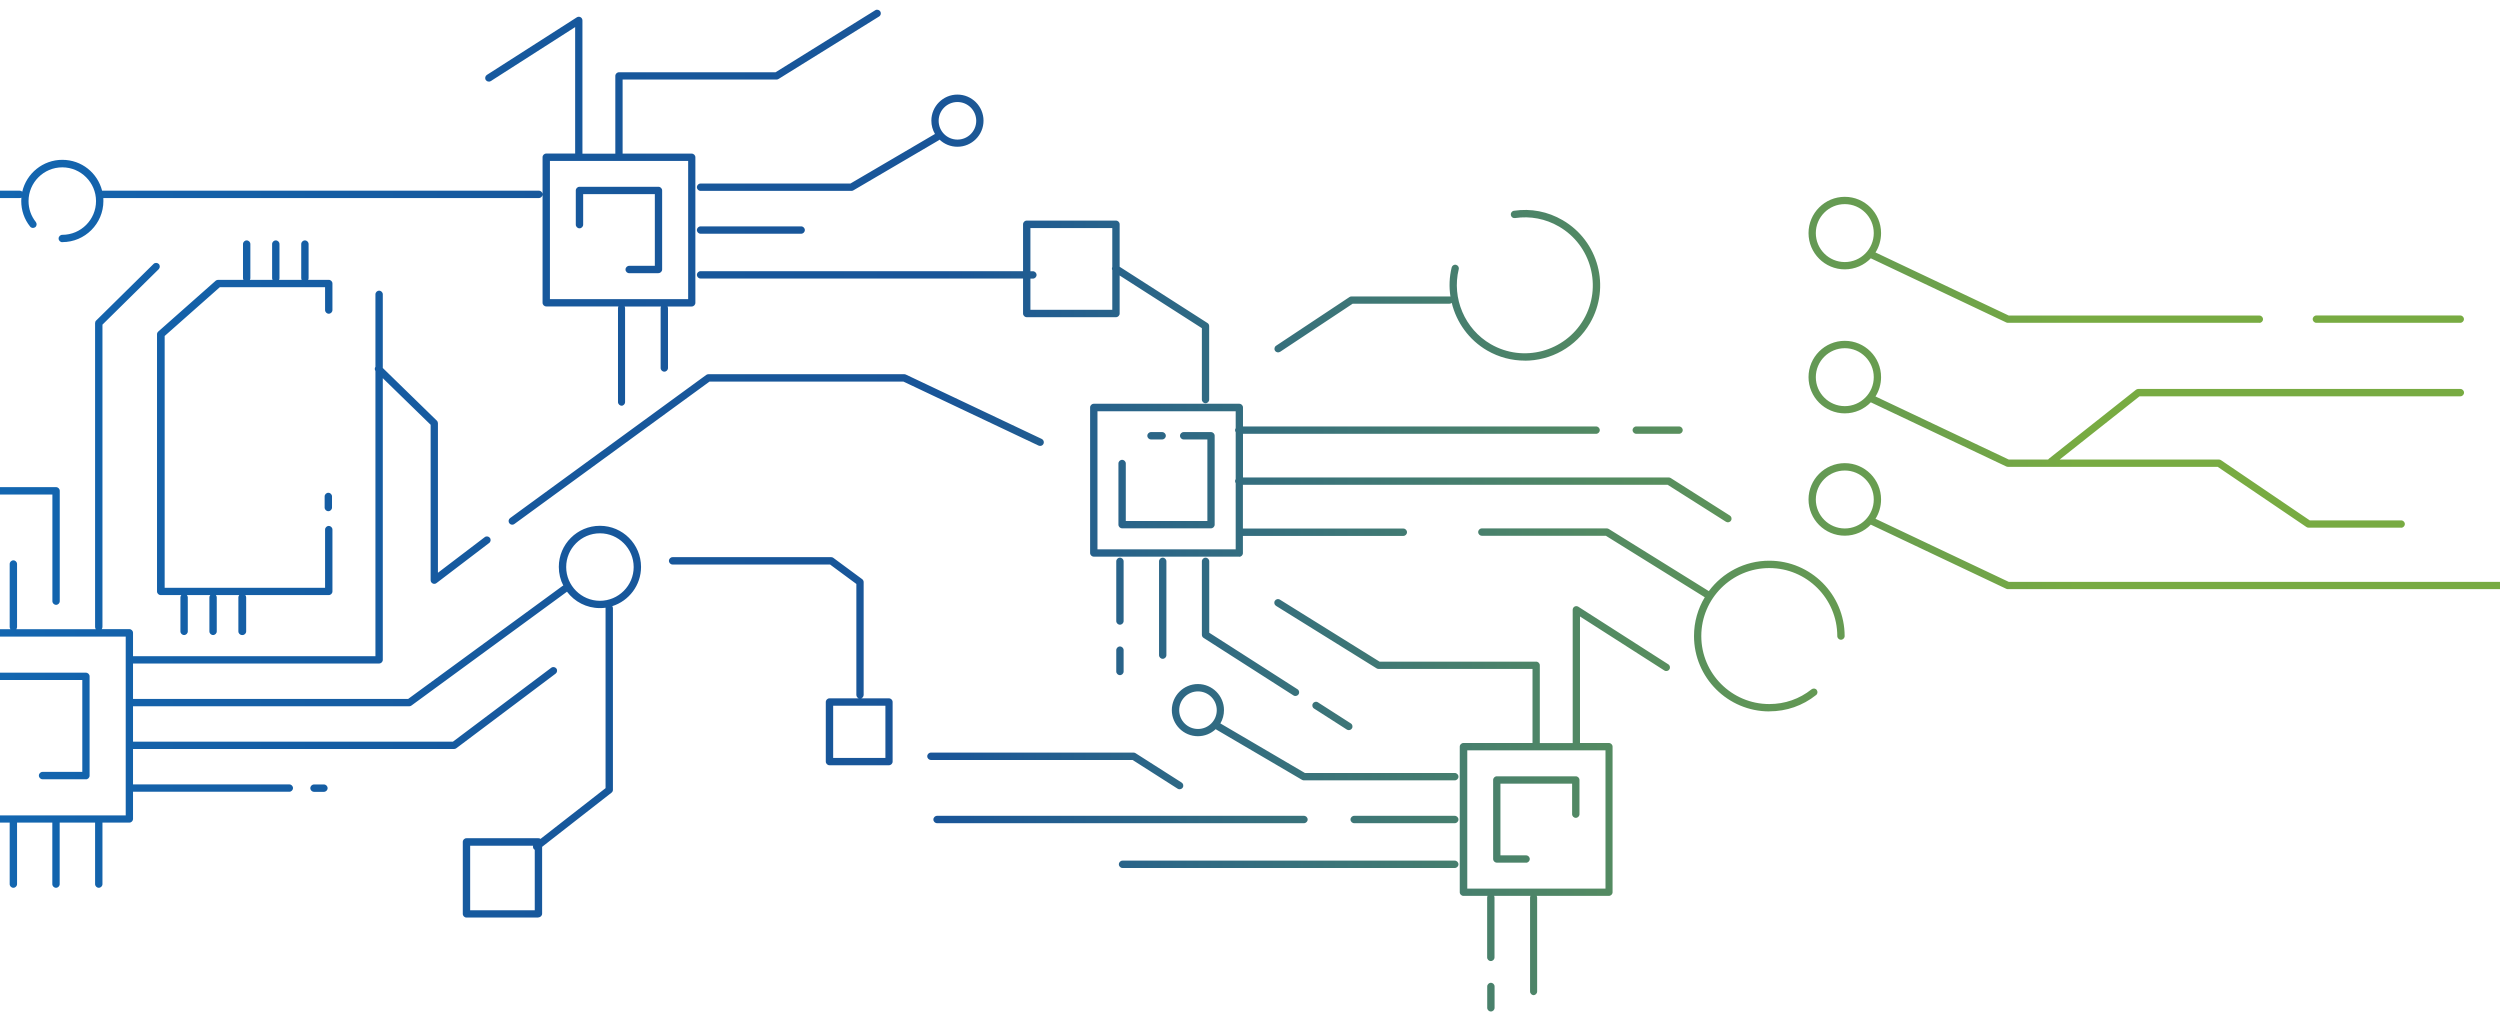
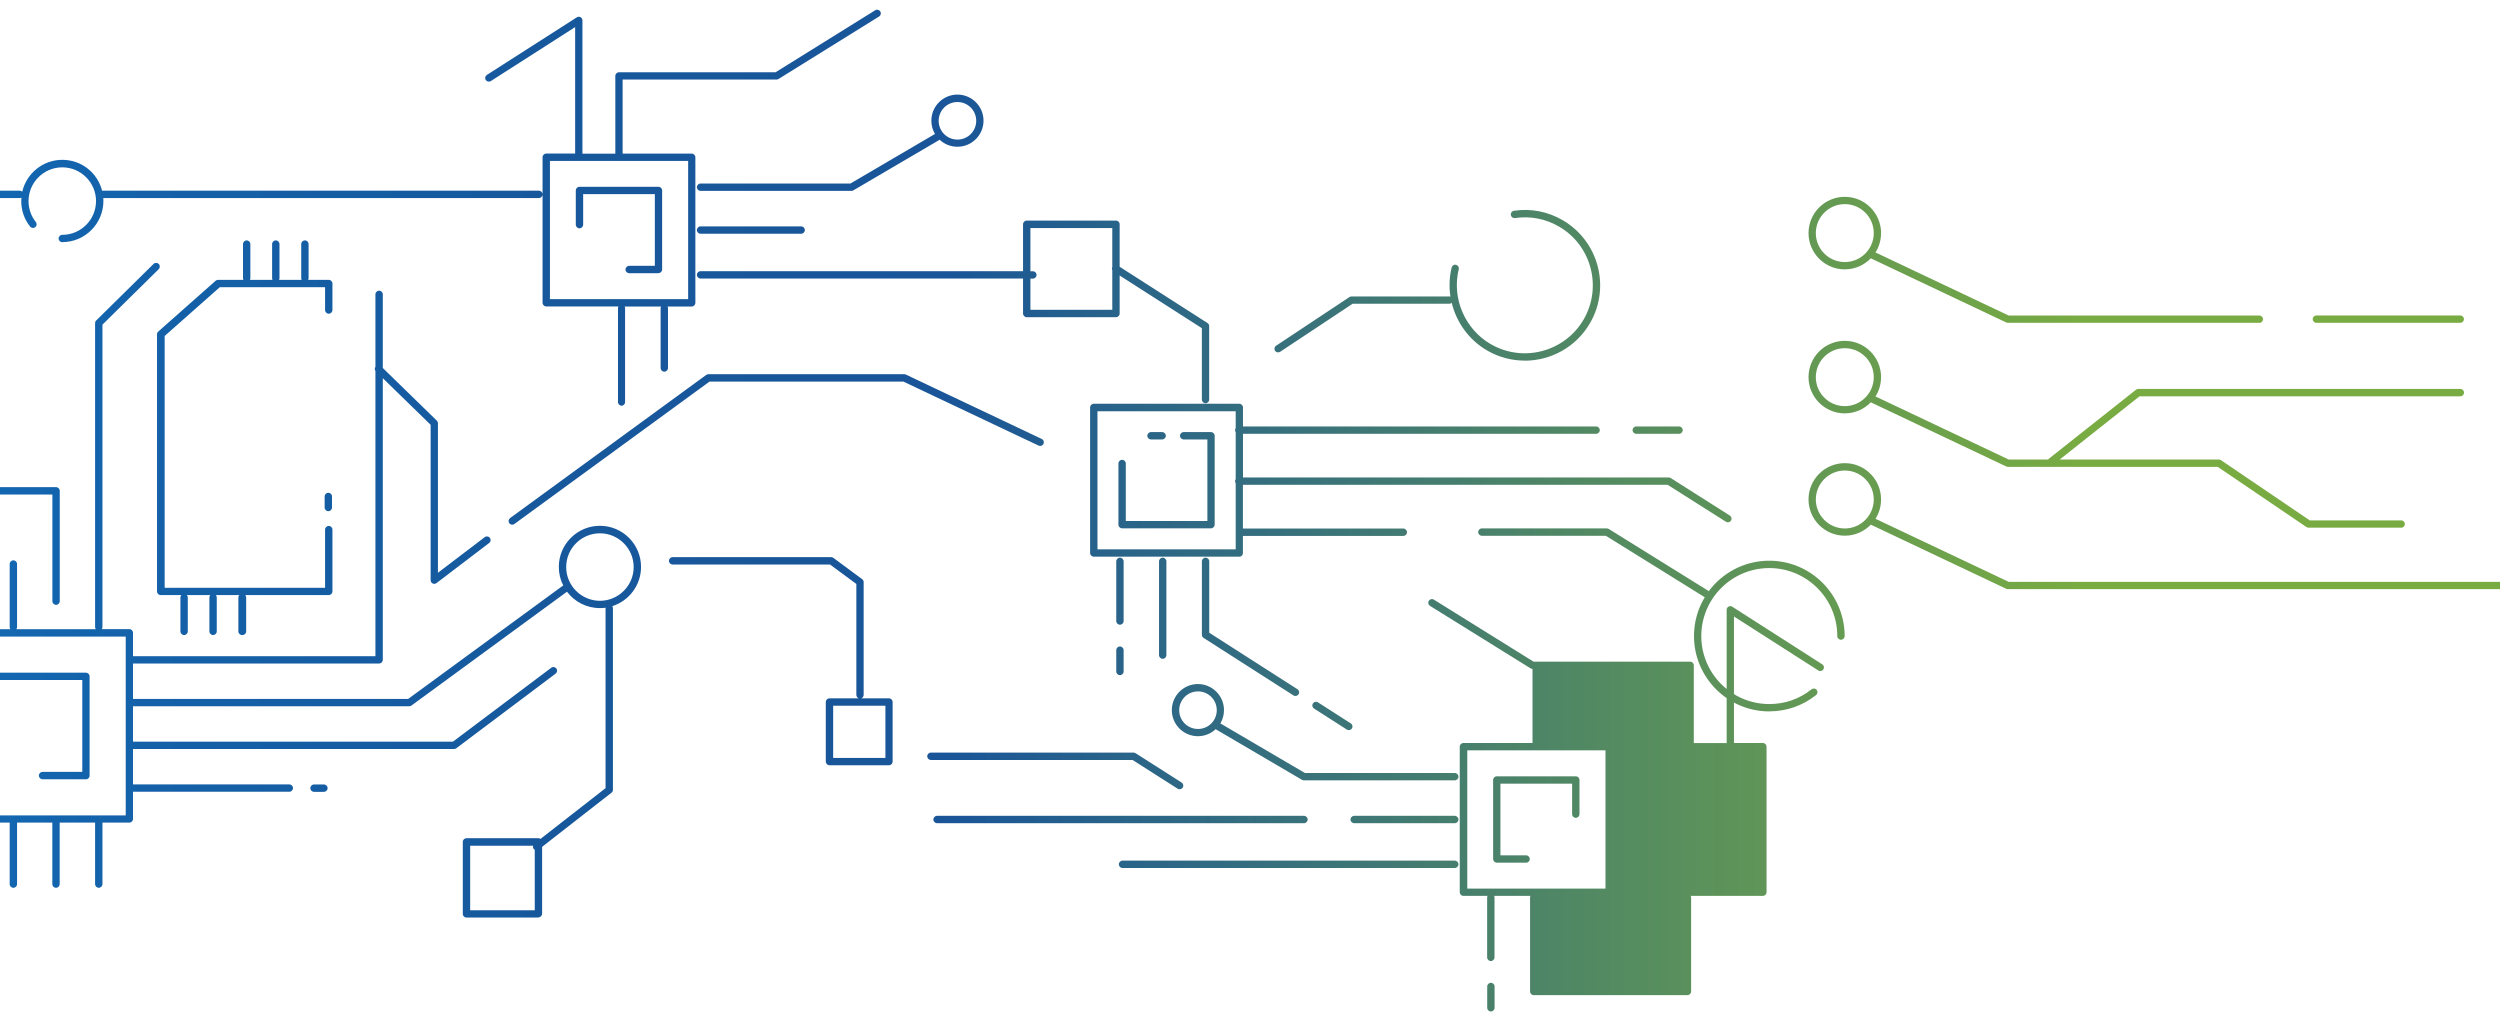
<svg xmlns="http://www.w3.org/2000/svg" id="Camada_1" data-name="Camada 1" viewBox="0 0 346 141">
  <defs>
    <style>      .cls-1 {        fill: url(#Gradiente_sem_nome_42);        stroke-width: 0px;      }    </style>
    <linearGradient id="Gradiente_sem_nome_42" data-name="Gradiente sem nome 42" x1="-8.36" y1="70.67" x2="357.01" y2="70.67" gradientUnits="userSpaceOnUse">
      <stop offset="0" stop-color="#1268b3" />
      <stop offset=".08" stop-color="#1461a9" />
      <stop offset=".23" stop-color="#17589c" />
      <stop offset=".38" stop-color="#195598" />
      <stop offset=".63" stop-color="#538a62" />
      <stop offset=".81" stop-color="#78ab42" />
    </linearGradient>
  </defs>
-   <path class="cls-1" d="M206.34,139.99c-.28,0-.51-.23-.51-.51v-2.95c0-.28.23-.51.51-.51s.51.23.51.51v2.95c0,.28-.23.51-.51.51ZM212.27,137.73c-.28,0-.51-.23-.51-.51v-12.98c0-.09.02-.18.06-.25h-5.04c.04.07.06.16.06.25v8.26c0,.28-.23.51-.51.51s-.51-.23-.51-.51v-8.26c0-.09.02-.18.06-.25h-3.34c-.28,0-.51-.23-.51-.51v-20.14c0-.28.23-.51.51-.51h9.56v-10.25h-21.31c-.09,0-.19-.03-.27-.08l-13.92-8.65c-.24-.15-.31-.46-.16-.7.15-.24.46-.31.7-.16l13.79,8.58h21.67c.28,0,.51.23.51.51v10.76h4.55v-18.44c0-.19.1-.36.26-.45.16-.09.36-.08.52.02l12.45,7.97c.24.15.31.47.15.7-.15.24-.47.31-.7.15l-11.67-7.47v17.51h4c.28,0,.51.23.51.51v20.14c0,.28-.23.51-.51.51h-9.99c.04.07.06.16.06.25v12.98c0,.28-.23.51-.51.51ZM203.07,122.98h19.13v-19.13h-19.13v19.13ZM74.52,126.99h-9.96c-.28,0-.51-.23-.51-.51v-9.96c0-.28.23-.51.51-.51h9.96c.11,0,.21.03.29.09l9-7.02v-24.89s0-.05,0-.08c-.26.04-.52.05-.79.05-1.86,0-3.51-.89-4.55-2.27-.02.02-.03.03-.05.04l-21.48,15.72c-.09.06-.19.1-.3.1H18.41v4.9h44.27l13.61-10.23c.22-.17.54-.12.71.1.17.22.12.54-.1.71l-13.75,10.33c-.09.07-.2.1-.31.1H18.41v4.9h21.63c.28,0,.51.23.51.51s-.23.51-.51.51h-21.63v3.76c0,.28-.23.51-.51.51h-3.72v8.51c0,.28-.23.51-.51.51s-.51-.23-.51-.51v-8.51h-4.9v8.51c0,.28-.23.51-.51.51s-.51-.23-.51-.51v-8.51H2.36v8.51c0,.28-.23.51-.51.51s-.51-.23-.51-.51v-8.51H-3.55v8.51c0,.28-.23.51-.51.51s-.51-.23-.51-.51v-8.51h-3.28c-.28,0-.51-.23-.51-.51v-25.75c0-.28.23-.51.51-.51h3.38c-.06-.08-.1-.19-.1-.3v-8.72c0-.28.23-.51.51-.51s.51.23.51.51v8.72c0,.11-.04.22-.1.3H1.44c-.06-.08-.1-.19-.1-.3v-8.72c0-.28.23-.51.51-.51s.51.23.51.51v8.72c0,.11-.04.22-.1.3h11c-.06-.08-.1-.19-.1-.3v-42.06c0-.14.05-.27.15-.36l7.94-7.83c.2-.2.52-.19.72,0,.2.2.19.52,0,.72l-7.79,7.68v41.84c0,.11-.04.22-.1.3h3.82c.28,0,.51.23.51.51v3.24h33.55v-39.48c-.12-.17-.12-.4,0-.57v-10.03c0-.28.23-.51.51-.51s.51.23.51.51v10.19l7.48,7.29c.1.1.15.23.15.36v20.69l6.48-4.93c.22-.17.54-.12.71.1.17.22.13.54-.1.71l-7.29,5.55c-.15.12-.36.14-.53.05-.17-.09-.28-.26-.28-.46v-21.5l-6.62-6.45v38.98c0,.28-.23.51-.51.51H18.41v4.9h38.08l21.34-15.62s.08-.05.13-.07c-.4-.77-.62-1.65-.62-2.58,0-3.14,2.55-5.69,5.69-5.69s5.69,2.55,5.69,5.69c0,2.54-1.67,4.7-3.98,5.43.05.08.09.18.09.28v25.14c0,.16-.07.3-.2.4l-9.6,7.49v9.25c0,.28-.23.51-.51.51ZM65.07,125.98h8.94v-8.36c-.05-.03-.1-.07-.14-.12-.1-.13-.13-.3-.09-.45h-8.71v8.94ZM-7.34,112.85h24.74v-24.74H-7.34v24.74ZM83.03,73.81c-2.58,0-4.67,2.1-4.67,4.67s2.1,4.67,4.67,4.67,4.67-2.1,4.67-4.67-2.1-4.67-4.67-4.67ZM201.34,120.13h-45.98c-.28,0-.51-.23-.51-.51s.23-.51.51-.51h45.98c.28,0,.51.23.51.51s-.23.51-.51.51ZM211.22,119.39h-4.06c-.28,0-.51-.23-.51-.51v-10.93c0-.28.23-.51.51-.51h10.93c.28,0,.51.23.51.51v4.73c0,.28-.23.51-.51.51s-.51-.23-.51-.51v-4.22h-9.92v9.92h3.55c.28,0,.51.23.51.51s-.23.51-.51.51ZM201.34,113.93h-13.92c-.28,0-.51-.23-.51-.51s.23-.51.51-.51h13.92c.28,0,.51.23.51.51s-.23.51-.51.51ZM180.47,113.93h-50.78c-.28,0-.51-.23-.51-.51s.23-.51.51-.51h50.78c.28,0,.51.23.51.51s-.23.51-.51.51ZM44.83,109.59h-1.37c-.28,0-.51-.23-.51-.51s.23-.51.51-.51h1.37c.28,0,.51.23.51.51s-.23.51-.51.51ZM163.26,109.24c-.09,0-.19-.03-.27-.08l-6.24-3.98h-27.91c-.28,0-.51-.23-.51-.51s.23-.51.51-.51h28.05c.1,0,.19.03.27.08l6.37,4.06c.24.15.31.46.16.7-.1.15-.26.23-.43.23ZM201.34,108h-20.88c-.09,0-.18-.02-.26-.07l-11.85-6.95s-.06-.04-.09-.07c-.65.61-1.52.98-2.47.98-1.99,0-3.61-1.62-3.61-3.61s1.62-3.61,3.61-3.61,3.61,1.62,3.61,3.61c0,.67-.18,1.3-.5,1.84l11.7,6.86h20.74c.28,0,.51.23.51.51s-.23.51-.51.51ZM165.8,95.69c-1.43,0-2.6,1.16-2.6,2.6s1.16,2.6,2.6,2.6,2.6-1.16,2.6-2.6-1.16-2.6-2.6-2.6ZM11.9,107.85h-6.01c-.28,0-.51-.23-.51-.51s.23-.51.51-.51h5.5v-12.72H-1.33v3.71c0,.28-.23.51-.51.51s-.51-.23-.51-.51v-4.21c0-.28.23-.51.51-.51h13.73c.28,0,.51.23.51.51v13.74c0,.28-.23.51-.51.51ZM123.04,105.91h-8.24c-.28,0-.51-.23-.51-.51v-8.24c0-.28.23-.51.51-.51h4.05c-.19-.07-.33-.26-.33-.48v-15.35l-3.64-2.69h-21.79c-.28,0-.51-.23-.51-.51s.23-.51.51-.51h21.95c.11,0,.21.03.3.1l3.98,2.94c.13.1.21.25.21.41v15.61c0,.22-.14.4-.33.48h3.83c.28,0,.51.23.51.51v8.24c0,.28-.23.51-.51.51ZM115.31,104.9h7.23v-7.23h-7.23v7.23ZM-1.84,103.1c-.28,0-.51-.23-.51-.51v-1.1c0-.28.23-.51.51-.51s.51.23.51.51v1.1c0,.28-.23.51-.51.51ZM186.67,101.05c-.09,0-.19-.03-.27-.08l-4.54-2.91c-.24-.15-.31-.47-.15-.7.15-.24.47-.31.7-.15l4.54,2.91c.24.15.31.47.15.7-.1.15-.26.23-.43.23ZM244.88,98.46c-5.75,0-10.43-4.68-10.43-10.43,0-1.96.54-3.8,1.49-5.37l-13.69-8.51h-17.16c-.28,0-.51-.23-.51-.51s.23-.51.51-.51h17.3c.09,0,.19.03.27.08l13.84,8.6c1.9-2.55,4.94-4.21,8.37-4.21,5.75,0,10.43,4.68,10.43,10.43,0,.28-.23.51-.51.51s-.51-.23-.51-.51c0-5.19-4.22-9.41-9.41-9.41s-9.41,4.22-9.41,9.41,4.22,9.41,9.41,9.41c2.15,0,4.17-.7,5.85-2.04.22-.17.54-.14.71.08.17.22.14.54-.08.71-1.86,1.48-4.1,2.26-6.48,2.26ZM179.29,96.33c-.09,0-.19-.03-.27-.08l-12.45-7.97c-.15-.09-.23-.25-.23-.43v-10.16c0-.28.23-.51.51-.51s.51.23.51.51v9.88l12.21,7.82c.24.15.31.47.15.7-.1.15-.26.23-.43.23ZM155,93.44c-.28,0-.51-.23-.51-.51v-2.95c0-.28.23-.51.51-.51s.51.23.51.51v2.95c0,.28-.23.51-.51.51ZM160.92,91.18c-.28,0-.51-.23-.51-.51v-12.98c0-.28.23-.51.51-.51s.51.23.51.51v12.98c0,.28-.23.51-.51.51ZM33.5,87.89c-.28,0-.51-.23-.51-.51v-4.7c0-.12.04-.23.12-.32h-3.23c.07.09.12.2.12.32v4.7c0,.28-.23.51-.51.51s-.51-.23-.51-.51v-4.7c0-.12.04-.23.12-.32h-3.23c.07.09.12.2.12.32v4.7c0,.28-.23.51-.51.51s-.51-.23-.51-.51v-4.7c0-.12.04-.23.12-.32h-2.85c-.28,0-.51-.23-.51-.51v-35.58c0-.15.06-.28.17-.38l7.94-7.03c.09-.08.21-.13.34-.13h3.51c-.04-.07-.06-.16-.06-.25v-4.7c0-.28.23-.51.51-.51s.51.23.51.51v4.7c0,.09-.02.18-.06.25h3.13c-.04-.07-.06-.16-.06-.25v-4.7c0-.28.23-.51.51-.51s.51.23.51.51v4.7c0,.09-.02.18-.06.25h3.13c-.04-.07-.06-.16-.06-.25v-4.7c0-.28.23-.51.51-.51s.51.23.51.51v4.7c0,.09-.02.18-.06.25h2.85c.28,0,.51.23.51.51v3.67c0,.28-.23.51-.51.51s-.51-.23-.51-.51v-3.16h-14.57l-7.63,6.75v34.85h22.2v-8.05c0-.28.23-.51.51-.51s.51.23.51.51v8.55c0,.28-.23.51-.51.51h-11.55c.07.09.12.2.12.32v4.7c0,.28-.23.51-.51.51ZM155,86.46c-.28,0-.51-.23-.51-.51v-8.26c0-.28.23-.51.51-.51s.51.23.51.51v8.26c0,.28-.23.51-.51.51ZM7.76,83.71c-.28,0-.51-.23-.51-.51v-14.76H-4.83c-.28,0-.51-.23-.51-.51s.23-.51.51-.51H7.76c.28,0,.51.23.51.51v15.27c0,.28-.23.51-.51.51ZM356.5,81.54h-78.61c-.08,0-.15-.02-.22-.05l-18.75-8.88c-.91.94-2.19,1.53-3.6,1.53-2.77,0-5.02-2.25-5.02-5.02s2.25-5.02,5.02-5.02,5.02,2.25,5.02,5.02c0,.98-.28,1.9-.77,2.68l18.44,8.73h78.49c.28,0,.51.23.51.51s-.23.51-.51.51ZM255.32,65.12c-2.21,0-4.01,1.8-4.01,4.01s1.8,4.01,4.01,4.01,4.01-1.8,4.01-4.01-1.8-4.01-4.01-4.01ZM171.52,77.04h-20.14c-.28,0-.51-.23-.51-.51v-20.14c0-.28.23-.51.51-.51h20.14c.28,0,.51.23.51.51v2.63h48.87c.28,0,.51.23.51.51s-.23.51-.51.51h-48.87v6.04h58.93c.1,0,.19.03.27.08l8.18,5.19c.24.15.31.46.16.7-.15.24-.46.31-.7.16l-8.06-5.11h-58.79v6.05h22.2c.28,0,.51.23.51.51s-.23.51-.51.51h-22.2v2.38c0,.28-.23.51-.51.51ZM151.89,76.03h19.13v-9.16c-.05-.08-.09-.18-.09-.28s.03-.2.09-.28v-6.49c-.05-.08-.09-.18-.09-.28s.03-.2.09-.28v-2.34h-19.13v19.13ZM167.6,73.12h-12.3c-.28,0-.51-.23-.51-.51v-8.46c0-.28.23-.51.51-.51s.51.23.51.51v7.96h11.29v-11.29h-3.28c-.28,0-.51-.23-.51-.51s.23-.51.51-.51h3.78c.28,0,.51.23.51.51v12.3c0,.28-.23.51-.51.51ZM332.31,73.03h-12.81c-.1,0-.2-.03-.29-.09l-12.28-8.33h-29.04c-.08,0-.15-.02-.22-.05l-18.75-8.88c-.91.94-2.19,1.53-3.6,1.53-2.77,0-5.02-2.25-5.02-5.02s2.25-5.02,5.02-5.02,5.02,2.25,5.02,5.02c0,.98-.28,1.9-.77,2.68l18.44,8.73h5.45s.07-.09.12-.13l12.04-9.53c.09-.07.2-.11.32-.11h44.57c.28,0,.51.23.51.51s-.23.51-.51.51h-44.4l-11.05,8.75h22.04c.1,0,.2.03.29.09l12.28,8.33h12.65c.28,0,.51.23.51.51s-.23.51-.51.51ZM255.32,48.19c-2.21,0-4.01,1.8-4.01,4.01s1.8,4.01,4.01,4.01,4.01-1.8,4.01-4.01-1.8-4.01-4.01-4.01ZM70.9,72.62c-.16,0-.31-.07-.41-.21-.17-.23-.12-.54.11-.71l27.14-19.81c.09-.06.19-.1.3-.1h27.11c.08,0,.15.02.22.05l18.81,8.91c.25.12.36.42.24.68-.12.25-.42.36-.68.24l-18.71-8.86h-26.83l-27.01,19.71c-.09.07-.19.1-.3.1ZM45.44,70.75c-.28,0-.51-.23-.51-.51v-1.53c0-.28.23-.51.51-.51s.51.23.51.51v1.53c0,.28-.23.51-.51.51ZM160.84,60.82h-1.54c-.28,0-.51-.23-.51-.51s.23-.51.51-.51h1.54c.28,0,.51.23.51.51s-.23.51-.51.51ZM232.38,60.04h-5.92c-.28,0-.51-.23-.51-.51s.23-.51.51-.51h5.92c.28,0,.51.23.51.51s-.23.51-.51.51ZM86.04,56.15c-.28,0-.51-.23-.51-.51v-12.98c0-.09.02-.18.06-.25h-9.99c-.28,0-.51-.23-.51-.51v-20.14c0-.28.23-.51.51-.51h4V3.75l-11.67,7.47c-.24.15-.55.08-.7-.15-.15-.24-.08-.55.15-.7l12.45-7.97c.16-.1.35-.11.52-.02.16.09.26.26.26.45v18.44h4.55v-10.76c0-.28.23-.51.51-.51h21.67l13.79-8.58c.24-.15.55-.07.7.16.15.24.08.55-.16.7l-13.92,8.65c-.08.05-.17.08-.27.08h-21.31v10.25h9.56c.28,0,.51.23.51.51v20.14c0,.28-.23.51-.51.51h-3.34c.04.07.06.16.06.25v8.26c0,.28-.23.51-.51.51s-.51-.23-.51-.51v-8.26c0-.09.02-.18.06-.25h-5.04c.04.07.06.16.06.25v12.98c0,.28-.23.51-.51.51ZM76.11,41.4h19.13v-19.13h-19.13v19.13ZM166.85,55.81c-.28,0-.51-.23-.51-.51v-9.88l-11.38-7.29v5.26c0,.28-.23.51-.51.51h-12.35c-.28,0-.51-.23-.51-.51v-4.84h-44.63c-.28,0-.51-.23-.51-.51s.23-.51.51-.51h44.63v-6.49c0-.28.23-.51.51-.51h12.35c.28,0,.51.23.51.51v5.88l12.16,7.79c.15.09.23.25.23.43v10.16c0,.28-.23.51-.51.51ZM142.61,42.88h11.33v-5.49c-.06-.13-.07-.29,0-.43v-5.4h-11.33v5.98h.34c.28,0,.51.23.51.51s-.23.51-.51.51h-.34v4.33ZM211.03,49.91c-1.77,0-3.57-.45-5.21-1.4-2.51-1.46-4.24-3.88-4.9-6.59-.09.07-.2.12-.33.12h-13.39l-10.03,6.65c-.23.15-.55.09-.7-.14-.16-.23-.09-.55.14-.7l10.16-6.74c.08-.06.18-.08.28-.08h13.54c.05,0,.11,0,.15.02-.2-1.32-.16-2.69.17-4.03.07-.27.34-.44.61-.37.27.07.44.34.37.61-.98,4.02.84,8.29,4.43,10.37,4.49,2.6,10.26,1.06,12.86-3.42,2.6-4.49,1.07-10.26-3.42-12.86-1.86-1.08-3.97-1.48-6.08-1.17-.29.04-.54-.15-.58-.43-.04-.28.15-.54.43-.58,2.35-.35,4.68.1,6.74,1.3,4.97,2.88,6.68,9.27,3.79,14.25-1.93,3.33-5.44,5.2-9.04,5.2ZM340.5,44.68h-19.91c-.28,0-.51-.23-.51-.51s.23-.51.51-.51h19.91c.28,0,.51.23.51.51s-.23.51-.51.51ZM312.69,44.68h-34.8c-.08,0-.15-.02-.22-.05l-18.75-8.88c-.91.94-2.19,1.53-3.6,1.53-2.77,0-5.02-2.25-5.02-5.02s2.25-5.02,5.02-5.02,5.02,2.25,5.02,5.02c0,.98-.28,1.9-.77,2.68l18.44,8.73h34.68c.28,0,.51.23.51.51s-.23.51-.51.51ZM255.32,28.25c-2.21,0-4.01,1.8-4.01,4.01s1.8,4.01,4.01,4.01,4.01-1.8,4.01-4.01-1.8-4.01-4.01-4.01ZM91.14,37.81h-4.06c-.28,0-.51-.23-.51-.51s.23-.51.51-.51h3.55v-9.92h-9.92v4.22c0,.28-.23.51-.51.51s-.51-.23-.51-.51v-4.73c0-.28.23-.51.51-.51h10.93c.28,0,.51.23.51.51v10.93c0,.28-.23.51-.51.51ZM8.62,33.52c-.28,0-.51-.23-.51-.51s.23-.51.51-.51c2.58,0,4.67-2.1,4.67-4.67s-2.1-4.67-4.67-4.67-4.67,2.1-4.67,4.67c0,1.07.35,2.07,1.01,2.9.17.22.14.54-.08.71-.22.17-.54.14-.71-.08-.81-1.01-1.23-2.24-1.23-3.54,0-.15,0-.31.02-.46-.07.03-.14.05-.22.05h-7.35c-.28,0-.51-.23-.51-.51s.23-.51.51-.51H2.73c.14,0,.26.05.35.14.58-2.52,2.85-4.41,5.54-4.41s4.88,1.82,5.51,4.27h60.45c.28,0,.51.23.51.51s-.23.51-.51.51H14.3c0,.13.01.27.01.41,0,3.14-2.55,5.69-5.69,5.69ZM110.88,32.35h-13.92c-.28,0-.51-.23-.51-.51s.23-.51.51-.51h13.92c.28,0,.51.23.51.51s-.23.51-.51.51ZM117.84,26.42h-20.88c-.28,0-.51-.23-.51-.51s.23-.51.51-.51h20.74l11.7-6.86c-.32-.54-.5-1.17-.5-1.84,0-1.99,1.62-3.61,3.61-3.61s3.61,1.62,3.61,3.61-1.62,3.61-3.61,3.61c-.96,0-1.83-.37-2.47-.98-.03.02-.06.05-.09.07l-11.85,6.95c-.08.05-.17.07-.26.07ZM132.51,14.12c-1.43,0-2.6,1.16-2.6,2.6s1.16,2.6,2.6,2.6,2.6-1.16,2.6-2.6-1.16-2.6-2.6-2.6Z" />
+   <path class="cls-1" d="M206.34,139.99c-.28,0-.51-.23-.51-.51v-2.95c0-.28.23-.51.51-.51s.51.23.51.51v2.95c0,.28-.23.51-.51.51ZM212.27,137.73c-.28,0-.51-.23-.51-.51v-12.98c0-.09.02-.18.06-.25h-5.04c.04.07.06.16.06.25v8.26c0,.28-.23.51-.51.51s-.51-.23-.51-.51v-8.26c0-.09.02-.18.06-.25h-3.34c-.28,0-.51-.23-.51-.51v-20.14c0-.28.23-.51.51-.51h9.56v-10.25c-.09,0-.19-.03-.27-.08l-13.92-8.65c-.24-.15-.31-.46-.16-.7.15-.24.46-.31.7-.16l13.79,8.58h21.67c.28,0,.51.23.51.51v10.76h4.55v-18.44c0-.19.1-.36.26-.45.16-.09.36-.08.52.02l12.45,7.97c.24.15.31.47.15.7-.15.24-.47.31-.7.15l-11.67-7.47v17.51h4c.28,0,.51.23.51.51v20.14c0,.28-.23.51-.51.51h-9.99c.04.07.06.16.06.25v12.98c0,.28-.23.51-.51.51ZM203.07,122.98h19.13v-19.13h-19.13v19.13ZM74.52,126.99h-9.96c-.28,0-.51-.23-.51-.51v-9.96c0-.28.23-.51.51-.51h9.96c.11,0,.21.03.29.09l9-7.02v-24.89s0-.05,0-.08c-.26.04-.52.05-.79.05-1.86,0-3.51-.89-4.55-2.27-.02.02-.03.03-.05.04l-21.48,15.72c-.09.06-.19.1-.3.1H18.41v4.9h44.27l13.61-10.23c.22-.17.54-.12.71.1.17.22.12.54-.1.71l-13.75,10.33c-.09.07-.2.1-.31.1H18.41v4.9h21.63c.28,0,.51.23.51.51s-.23.51-.51.51h-21.63v3.76c0,.28-.23.51-.51.51h-3.72v8.51c0,.28-.23.51-.51.51s-.51-.23-.51-.51v-8.51h-4.9v8.51c0,.28-.23.51-.51.51s-.51-.23-.51-.51v-8.51H2.36v8.51c0,.28-.23.51-.51.51s-.51-.23-.51-.51v-8.51H-3.55v8.51c0,.28-.23.51-.51.51s-.51-.23-.51-.51v-8.51h-3.28c-.28,0-.51-.23-.51-.51v-25.75c0-.28.23-.51.51-.51h3.38c-.06-.08-.1-.19-.1-.3v-8.72c0-.28.23-.51.51-.51s.51.23.51.51v8.72c0,.11-.04.22-.1.3H1.44c-.06-.08-.1-.19-.1-.3v-8.72c0-.28.23-.51.51-.51s.51.23.51.51v8.72c0,.11-.04.22-.1.3h11c-.06-.08-.1-.19-.1-.3v-42.06c0-.14.05-.27.15-.36l7.94-7.83c.2-.2.52-.19.72,0,.2.2.19.52,0,.72l-7.79,7.68v41.84c0,.11-.04.22-.1.3h3.82c.28,0,.51.23.51.51v3.24h33.55v-39.48c-.12-.17-.12-.4,0-.57v-10.03c0-.28.23-.51.51-.51s.51.23.51.51v10.19l7.48,7.29c.1.1.15.23.15.36v20.69l6.48-4.93c.22-.17.54-.12.71.1.17.22.13.54-.1.71l-7.29,5.55c-.15.12-.36.14-.53.05-.17-.09-.28-.26-.28-.46v-21.5l-6.62-6.45v38.98c0,.28-.23.51-.51.51H18.41v4.9h38.08l21.34-15.62s.08-.05.13-.07c-.4-.77-.62-1.65-.62-2.58,0-3.14,2.55-5.69,5.69-5.69s5.69,2.55,5.69,5.69c0,2.54-1.67,4.7-3.98,5.43.05.08.09.18.09.28v25.14c0,.16-.07.3-.2.4l-9.6,7.49v9.25c0,.28-.23.51-.51.51ZM65.07,125.98h8.94v-8.36c-.05-.03-.1-.07-.14-.12-.1-.13-.13-.3-.09-.45h-8.71v8.94ZM-7.34,112.85h24.74v-24.74H-7.34v24.74ZM83.03,73.81c-2.58,0-4.67,2.1-4.67,4.67s2.1,4.67,4.67,4.67,4.67-2.1,4.67-4.67-2.1-4.67-4.67-4.67ZM201.34,120.13h-45.98c-.28,0-.51-.23-.51-.51s.23-.51.51-.51h45.98c.28,0,.51.23.51.51s-.23.51-.51.51ZM211.22,119.39h-4.06c-.28,0-.51-.23-.51-.51v-10.93c0-.28.23-.51.51-.51h10.93c.28,0,.51.23.51.51v4.73c0,.28-.23.51-.51.51s-.51-.23-.51-.51v-4.22h-9.92v9.92h3.55c.28,0,.51.23.51.51s-.23.51-.51.51ZM201.34,113.93h-13.92c-.28,0-.51-.23-.51-.51s.23-.51.51-.51h13.92c.28,0,.51.23.51.51s-.23.51-.51.51ZM180.47,113.93h-50.78c-.28,0-.51-.23-.51-.51s.23-.51.51-.51h50.78c.28,0,.51.23.51.51s-.23.51-.51.51ZM44.83,109.59h-1.37c-.28,0-.51-.23-.51-.51s.23-.51.51-.51h1.37c.28,0,.51.23.51.51s-.23.51-.51.51ZM163.26,109.24c-.09,0-.19-.03-.27-.08l-6.24-3.98h-27.91c-.28,0-.51-.23-.51-.51s.23-.51.51-.51h28.05c.1,0,.19.03.27.08l6.37,4.06c.24.15.31.46.16.7-.1.15-.26.23-.43.23ZM201.34,108h-20.88c-.09,0-.18-.02-.26-.07l-11.85-6.95s-.06-.04-.09-.07c-.65.61-1.52.98-2.47.98-1.99,0-3.61-1.62-3.61-3.61s1.62-3.61,3.61-3.61,3.61,1.62,3.61,3.61c0,.67-.18,1.3-.5,1.84l11.7,6.86h20.74c.28,0,.51.23.51.51s-.23.51-.51.51ZM165.8,95.69c-1.43,0-2.6,1.16-2.6,2.6s1.16,2.6,2.6,2.6,2.6-1.16,2.6-2.6-1.16-2.6-2.6-2.6ZM11.9,107.85h-6.01c-.28,0-.51-.23-.51-.51s.23-.51.51-.51h5.5v-12.72H-1.33v3.71c0,.28-.23.51-.51.51s-.51-.23-.51-.51v-4.21c0-.28.23-.51.51-.51h13.73c.28,0,.51.23.51.51v13.74c0,.28-.23.51-.51.51ZM123.04,105.91h-8.24c-.28,0-.51-.23-.51-.51v-8.24c0-.28.23-.51.51-.51h4.05c-.19-.07-.33-.26-.33-.48v-15.35l-3.64-2.69h-21.79c-.28,0-.51-.23-.51-.51s.23-.51.51-.51h21.95c.11,0,.21.03.3.1l3.98,2.94c.13.1.21.25.21.41v15.61c0,.22-.14.4-.33.48h3.83c.28,0,.51.23.51.51v8.24c0,.28-.23.51-.51.51ZM115.31,104.9h7.23v-7.23h-7.23v7.23ZM-1.84,103.1c-.28,0-.51-.23-.51-.51v-1.1c0-.28.23-.51.51-.51s.51.23.51.51v1.1c0,.28-.23.51-.51.51ZM186.67,101.05c-.09,0-.19-.03-.27-.08l-4.54-2.91c-.24-.15-.31-.47-.15-.7.15-.24.47-.31.7-.15l4.54,2.91c.24.15.31.47.15.7-.1.15-.26.23-.43.23ZM244.88,98.46c-5.75,0-10.43-4.68-10.43-10.43,0-1.96.54-3.8,1.49-5.37l-13.69-8.51h-17.16c-.28,0-.51-.23-.51-.51s.23-.51.51-.51h17.3c.09,0,.19.03.27.08l13.84,8.6c1.9-2.55,4.94-4.21,8.37-4.21,5.75,0,10.43,4.68,10.43,10.43,0,.28-.23.51-.51.51s-.51-.23-.51-.51c0-5.19-4.22-9.41-9.41-9.41s-9.41,4.22-9.41,9.41,4.22,9.41,9.41,9.41c2.15,0,4.17-.7,5.85-2.04.22-.17.54-.14.71.08.17.22.14.54-.08.71-1.86,1.48-4.1,2.26-6.48,2.26ZM179.29,96.33c-.09,0-.19-.03-.27-.08l-12.45-7.97c-.15-.09-.23-.25-.23-.43v-10.16c0-.28.23-.51.51-.51s.51.23.51.51v9.88l12.21,7.82c.24.15.31.47.15.7-.1.15-.26.23-.43.23ZM155,93.44c-.28,0-.51-.23-.51-.51v-2.95c0-.28.23-.51.51-.51s.51.23.51.51v2.95c0,.28-.23.51-.51.51ZM160.92,91.18c-.28,0-.51-.23-.51-.51v-12.98c0-.28.23-.51.51-.51s.51.23.51.51v12.98c0,.28-.23.51-.51.51ZM33.5,87.89c-.28,0-.51-.23-.51-.51v-4.7c0-.12.04-.23.12-.32h-3.23c.07.09.12.2.12.32v4.7c0,.28-.23.51-.51.51s-.51-.23-.51-.51v-4.7c0-.12.04-.23.12-.32h-3.23c.07.09.12.2.12.32v4.7c0,.28-.23.51-.51.51s-.51-.23-.51-.51v-4.7c0-.12.04-.23.12-.32h-2.85c-.28,0-.51-.23-.51-.51v-35.58c0-.15.06-.28.17-.38l7.94-7.03c.09-.08.21-.13.34-.13h3.51c-.04-.07-.06-.16-.06-.25v-4.7c0-.28.23-.51.51-.51s.51.23.51.51v4.7c0,.09-.02.18-.06.25h3.13c-.04-.07-.06-.16-.06-.25v-4.7c0-.28.23-.51.51-.51s.51.23.51.51v4.7c0,.09-.02.18-.06.25h3.13c-.04-.07-.06-.16-.06-.25v-4.7c0-.28.23-.51.51-.51s.51.23.51.51v4.7c0,.09-.02.18-.06.25h2.85c.28,0,.51.23.51.51v3.67c0,.28-.23.51-.51.51s-.51-.23-.51-.51v-3.16h-14.57l-7.63,6.75v34.85h22.2v-8.05c0-.28.23-.51.51-.51s.51.23.51.51v8.55c0,.28-.23.51-.51.51h-11.55c.07.09.12.2.12.32v4.7c0,.28-.23.51-.51.51ZM155,86.46c-.28,0-.51-.23-.51-.51v-8.26c0-.28.23-.51.51-.51s.51.23.51.51v8.26c0,.28-.23.51-.51.51ZM7.76,83.71c-.28,0-.51-.23-.51-.51v-14.76H-4.83c-.28,0-.51-.23-.51-.51s.23-.51.51-.51H7.76c.28,0,.51.23.51.51v15.27c0,.28-.23.51-.51.51ZM356.5,81.54h-78.61c-.08,0-.15-.02-.22-.05l-18.75-8.88c-.91.94-2.19,1.53-3.6,1.53-2.77,0-5.02-2.25-5.02-5.02s2.25-5.02,5.02-5.02,5.02,2.25,5.02,5.02c0,.98-.28,1.9-.77,2.68l18.44,8.73h78.49c.28,0,.51.23.51.51s-.23.51-.51.51ZM255.32,65.12c-2.21,0-4.01,1.8-4.01,4.01s1.8,4.01,4.01,4.01,4.01-1.8,4.01-4.01-1.8-4.01-4.01-4.01ZM171.52,77.04h-20.14c-.28,0-.51-.23-.51-.51v-20.14c0-.28.23-.51.51-.51h20.14c.28,0,.51.23.51.51v2.63h48.87c.28,0,.51.23.51.51s-.23.51-.51.51h-48.87v6.04h58.93c.1,0,.19.03.27.08l8.18,5.19c.24.15.31.46.16.7-.15.24-.46.31-.7.16l-8.06-5.11h-58.79v6.05h22.2c.28,0,.51.23.51.51s-.23.51-.51.51h-22.2v2.38c0,.28-.23.51-.51.51ZM151.89,76.03h19.13v-9.16c-.05-.08-.09-.18-.09-.28s.03-.2.09-.28v-6.49c-.05-.08-.09-.18-.09-.28s.03-.2.09-.28v-2.34h-19.13v19.13ZM167.6,73.12h-12.3c-.28,0-.51-.23-.51-.51v-8.46c0-.28.23-.51.51-.51s.51.23.51.51v7.96h11.29v-11.29h-3.28c-.28,0-.51-.23-.51-.51s.23-.51.51-.51h3.78c.28,0,.51.23.51.51v12.3c0,.28-.23.51-.51.51ZM332.31,73.03h-12.81c-.1,0-.2-.03-.29-.09l-12.28-8.33h-29.04c-.08,0-.15-.02-.22-.05l-18.75-8.88c-.91.94-2.19,1.53-3.6,1.53-2.77,0-5.02-2.25-5.02-5.02s2.25-5.02,5.02-5.02,5.02,2.25,5.02,5.02c0,.98-.28,1.9-.77,2.68l18.44,8.73h5.45s.07-.09.12-.13l12.04-9.53c.09-.07.2-.11.32-.11h44.57c.28,0,.51.23.51.51s-.23.51-.51.51h-44.4l-11.05,8.75h22.04c.1,0,.2.03.29.09l12.28,8.33h12.65c.28,0,.51.23.51.51s-.23.51-.51.51ZM255.32,48.19c-2.21,0-4.01,1.8-4.01,4.01s1.8,4.01,4.01,4.01,4.01-1.8,4.01-4.01-1.8-4.01-4.01-4.01ZM70.9,72.62c-.16,0-.31-.07-.41-.21-.17-.23-.12-.54.11-.71l27.14-19.81c.09-.06.19-.1.3-.1h27.11c.08,0,.15.02.22.05l18.81,8.91c.25.12.36.42.24.68-.12.25-.42.36-.68.24l-18.71-8.86h-26.83l-27.01,19.71c-.09.07-.19.1-.3.1ZM45.44,70.75c-.28,0-.51-.23-.51-.51v-1.53c0-.28.23-.51.51-.51s.51.23.51.51v1.53c0,.28-.23.51-.51.51ZM160.84,60.82h-1.54c-.28,0-.51-.23-.51-.51s.23-.51.51-.51h1.54c.28,0,.51.23.51.51s-.23.51-.51.51ZM232.38,60.04h-5.92c-.28,0-.51-.23-.51-.51s.23-.51.51-.51h5.92c.28,0,.51.23.51.51s-.23.51-.51.51ZM86.04,56.15c-.28,0-.51-.23-.51-.51v-12.98c0-.09.02-.18.06-.25h-9.99c-.28,0-.51-.23-.51-.51v-20.14c0-.28.23-.51.51-.51h4V3.75l-11.67,7.47c-.24.15-.55.08-.7-.15-.15-.24-.08-.55.15-.7l12.45-7.97c.16-.1.35-.11.52-.02.16.09.26.26.26.45v18.44h4.55v-10.76c0-.28.23-.51.51-.51h21.67l13.79-8.58c.24-.15.55-.07.7.16.15.24.08.55-.16.7l-13.92,8.65c-.08.05-.17.08-.27.08h-21.31v10.25h9.56c.28,0,.51.23.51.51v20.14c0,.28-.23.51-.51.51h-3.34c.04.07.06.16.06.25v8.26c0,.28-.23.51-.51.51s-.51-.23-.51-.51v-8.26c0-.09.02-.18.06-.25h-5.04c.04.07.06.16.06.25v12.98c0,.28-.23.51-.51.51ZM76.11,41.4h19.13v-19.13h-19.13v19.13ZM166.85,55.81c-.28,0-.51-.23-.51-.51v-9.88l-11.38-7.29v5.26c0,.28-.23.51-.51.51h-12.35c-.28,0-.51-.23-.51-.51v-4.84h-44.63c-.28,0-.51-.23-.51-.51s.23-.51.51-.51h44.63v-6.49c0-.28.23-.51.51-.51h12.35c.28,0,.51.23.51.51v5.88l12.16,7.79c.15.09.23.25.23.43v10.16c0,.28-.23.51-.51.51ZM142.61,42.88h11.33v-5.49c-.06-.13-.07-.29,0-.43v-5.4h-11.33v5.98h.34c.28,0,.51.23.51.51s-.23.51-.51.51h-.34v4.33ZM211.03,49.91c-1.77,0-3.57-.45-5.21-1.4-2.51-1.46-4.24-3.88-4.9-6.59-.09.07-.2.12-.33.12h-13.39l-10.03,6.65c-.23.15-.55.09-.7-.14-.16-.23-.09-.55.14-.7l10.16-6.74c.08-.06.18-.08.28-.08h13.54c.05,0,.11,0,.15.02-.2-1.32-.16-2.69.17-4.03.07-.27.34-.44.61-.37.27.07.44.34.37.61-.98,4.02.84,8.29,4.43,10.37,4.49,2.6,10.26,1.06,12.86-3.42,2.6-4.49,1.07-10.26-3.42-12.86-1.86-1.08-3.97-1.48-6.08-1.17-.29.04-.54-.15-.58-.43-.04-.28.15-.54.43-.58,2.35-.35,4.68.1,6.74,1.3,4.97,2.88,6.68,9.27,3.79,14.25-1.93,3.33-5.44,5.2-9.04,5.2ZM340.5,44.68h-19.91c-.28,0-.51-.23-.51-.51s.23-.51.51-.51h19.91c.28,0,.51.23.51.51s-.23.51-.51.51ZM312.69,44.68h-34.8c-.08,0-.15-.02-.22-.05l-18.75-8.88c-.91.94-2.19,1.53-3.6,1.53-2.77,0-5.02-2.25-5.02-5.02s2.25-5.02,5.02-5.02,5.02,2.25,5.02,5.02c0,.98-.28,1.9-.77,2.68l18.44,8.73h34.68c.28,0,.51.23.51.51s-.23.51-.51.51ZM255.32,28.25c-2.21,0-4.01,1.8-4.01,4.01s1.8,4.01,4.01,4.01,4.01-1.8,4.01-4.01-1.8-4.01-4.01-4.01ZM91.14,37.81h-4.06c-.28,0-.51-.23-.51-.51s.23-.51.51-.51h3.55v-9.92h-9.92v4.22c0,.28-.23.51-.51.51s-.51-.23-.51-.51v-4.73c0-.28.23-.51.51-.51h10.93c.28,0,.51.23.51.51v10.93c0,.28-.23.51-.51.51ZM8.62,33.52c-.28,0-.51-.23-.51-.51s.23-.51.51-.51c2.58,0,4.67-2.1,4.67-4.67s-2.1-4.67-4.67-4.67-4.67,2.1-4.67,4.67c0,1.07.35,2.07,1.01,2.9.17.22.14.54-.08.71-.22.17-.54.14-.71-.08-.81-1.01-1.23-2.24-1.23-3.54,0-.15,0-.31.02-.46-.07.03-.14.05-.22.05h-7.35c-.28,0-.51-.23-.51-.51s.23-.51.51-.51H2.73c.14,0,.26.05.35.14.58-2.52,2.85-4.41,5.54-4.41s4.88,1.82,5.51,4.27h60.45c.28,0,.51.23.51.51s-.23.51-.51.51H14.3c0,.13.01.27.01.41,0,3.14-2.55,5.69-5.69,5.69ZM110.88,32.35h-13.92c-.28,0-.51-.23-.51-.51s.23-.51.51-.51h13.92c.28,0,.51.23.51.51s-.23.51-.51.51ZM117.84,26.42h-20.88c-.28,0-.51-.23-.51-.51s.23-.51.51-.51h20.74l11.7-6.86c-.32-.54-.5-1.17-.5-1.84,0-1.99,1.62-3.61,3.61-3.61s3.61,1.62,3.61,3.61-1.62,3.61-3.61,3.61c-.96,0-1.83-.37-2.47-.98-.03.02-.06.05-.09.07l-11.85,6.95c-.08.05-.17.07-.26.07ZM132.51,14.12c-1.43,0-2.6,1.16-2.6,2.6s1.16,2.6,2.6,2.6,2.6-1.16,2.6-2.6-1.16-2.6-2.6-2.6Z" />
</svg>